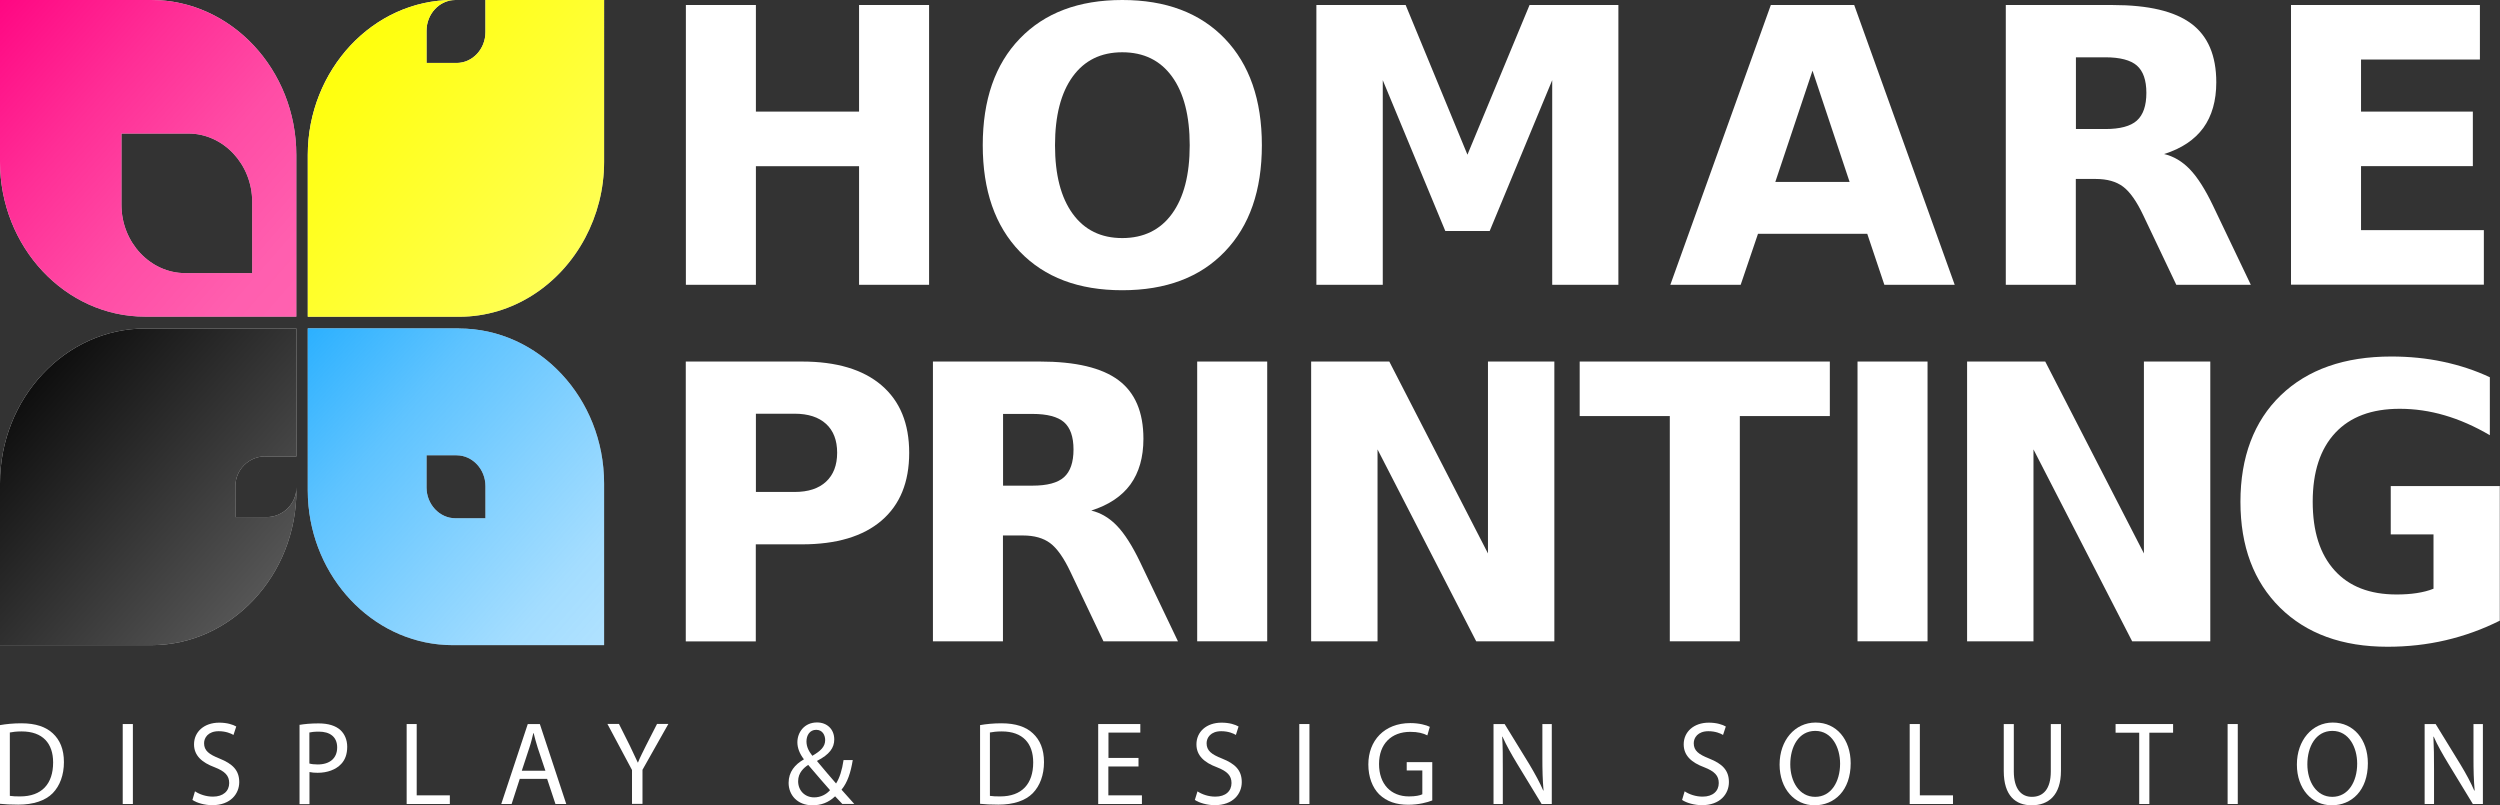
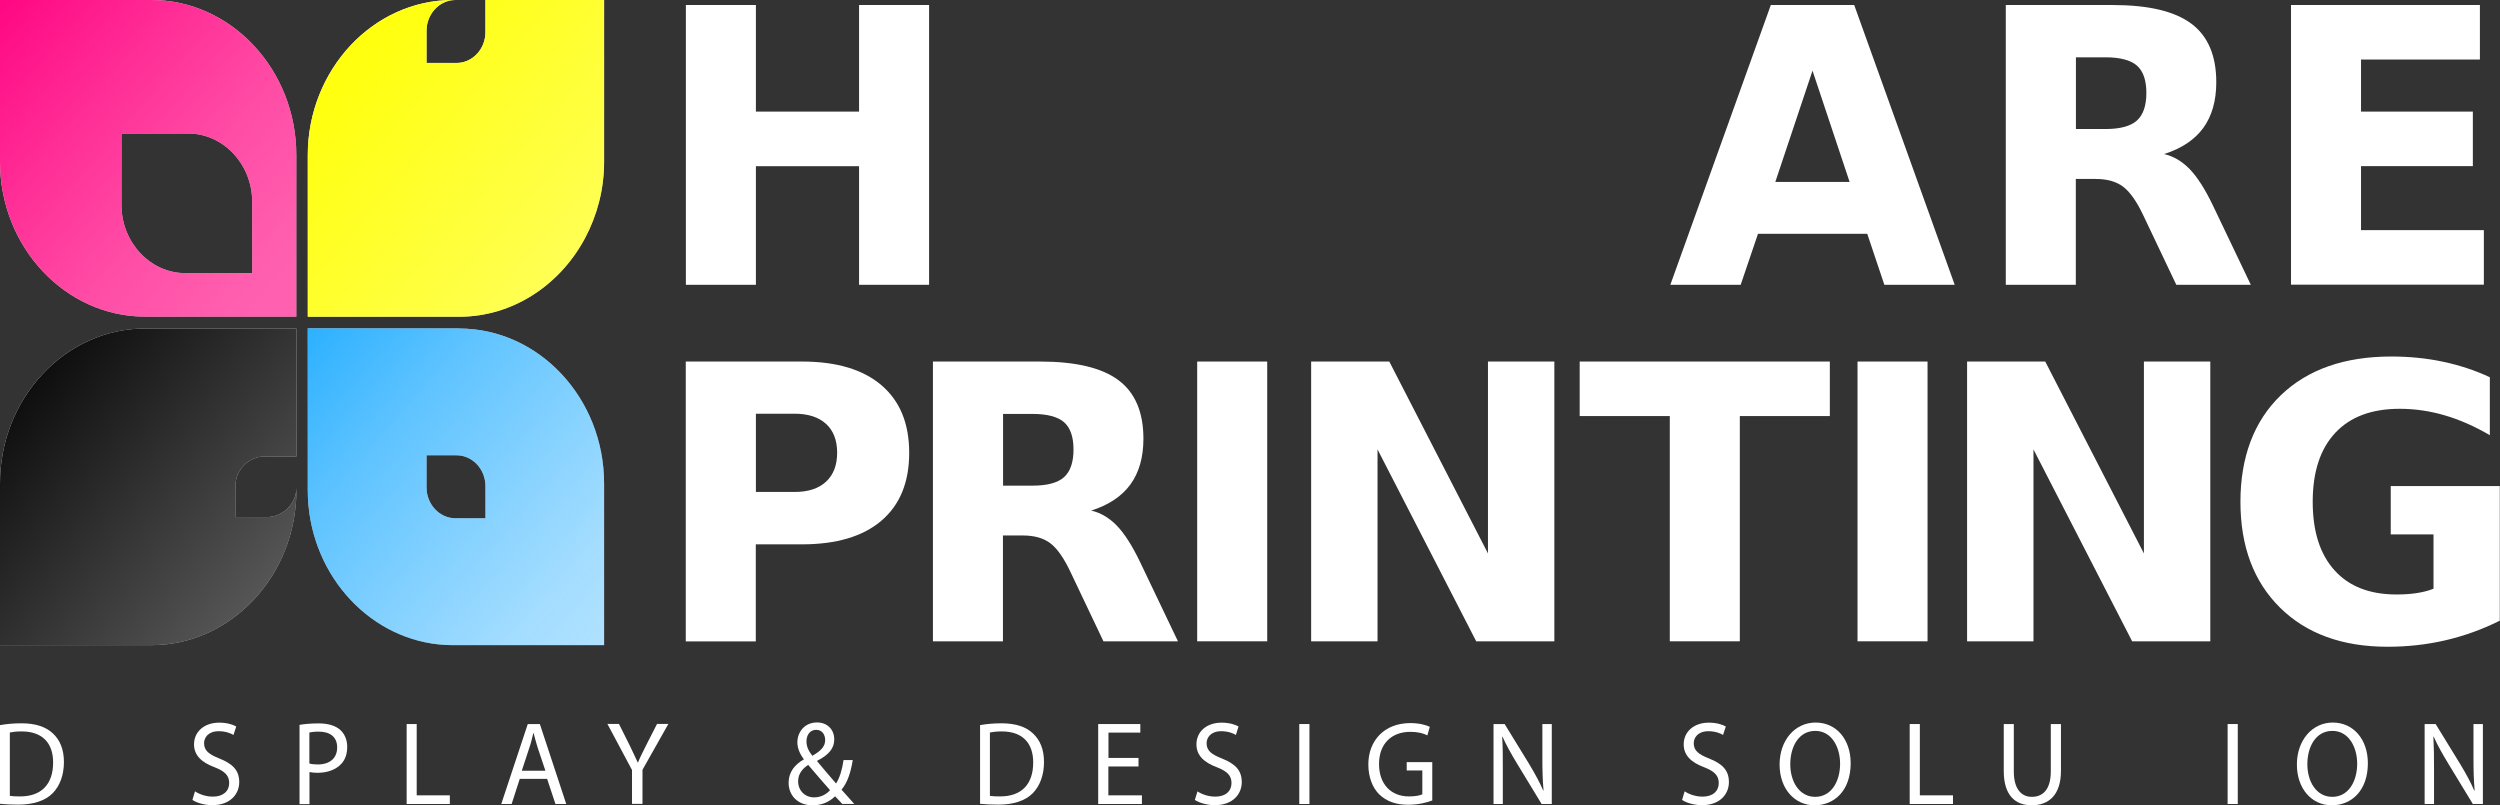
<svg xmlns="http://www.w3.org/2000/svg" viewBox="0 0 233.86 75.33" data-name="レイヤー 2" id="_レイヤー_2">
  <rect x="0" y="0" width="233.86" height="75.33" fill="#333333" stroke="none" />
  <defs>
    <style>
      .cls-1 {
        fill: url(#_名称未設定グラデーション_5);
      }

      .cls-1, .cls-2, .cls-3, .cls-4, .cls-5, .cls-6 {
        stroke-width: 0px;
      }

      .cls-2 {
        fill: #fff;
      }

      .cls-3 {
        fill: url(#_名称未設定グラデーション_6);
      }

      .cls-4 {
        fill: url(#_名称未設定グラデーション_8);
      }

      .cls-5 {
        fill: #fff;
      }

      .cls-6 {
        fill: url(#_名称未設定グラデーション_7);
      }
    </style>
    <linearGradient gradientUnits="userSpaceOnUse" gradientTransform="translate(0 20.46) scale(1 -1)" y2="-11.77" x2="-1.45" y1="-38.38" x1="29.18" data-name="名称未設定グラデーション 5" id="_名称未設定グラデーション_5">
      <stop stop-opacity=".61" stop-color="#000" offset="0" />
      <stop stop-color="#000" offset="1" />
    </linearGradient>
    <linearGradient gradientUnits="userSpaceOnUse" gradientTransform="translate(0 20.46) scale(1 -1)" y2="-6" x2="20.7" y1="-44.17" x1="64.61" data-name="名称未設定グラデーション 6" id="_名称未設定グラデーション_6">
      <stop stop-opacity=".27" stop-color="#00a0ff" offset="0" />
      <stop stop-opacity=".29" stop-color="#00a0ff" offset=".11" />
      <stop stop-opacity=".36" stop-color="#00a0ff" offset=".27" />
      <stop stop-opacity=".48" stop-color="#00a0ff" offset=".44" />
      <stop stop-opacity=".63" stop-color="#00a0ff" offset=".64" />
      <stop stop-opacity=".83" stop-color="#00a0ff" offset=".85" />
      <stop stop-color="#00a0ff" offset="1" />
    </linearGradient>
    <linearGradient gradientUnits="userSpaceOnUse" gradientTransform="translate(0 20.46) scale(1 -1)" y2="18.96" x2="27.34" y1="-7.66" x1="57.96" data-name="名称未設定グラデーション 7" id="_名称未設定グラデーション_7">
      <stop stop-opacity=".6" stop-color="#ff0" offset="0" />
      <stop stop-opacity=".72" stop-color="#ff0" offset=".26" />
      <stop stop-opacity=".92" stop-color="#ff0" offset=".76" />
      <stop stop-color="#ff0" offset="1" />
    </linearGradient>
    <linearGradient gradientUnits="userSpaceOnUse" gradientTransform="translate(0 20.46) scale(1 -1)" y2="20.18" x2="-2.86" y1="-8.88" x1="30.58" data-name="名称未設定グラデーション 8" id="_名称未設定グラデーション_8">
      <stop stop-opacity=".61" stop-color="#ff007f" offset="0" />
      <stop stop-opacity=".63" stop-color="#ff007f" offset=".17" />
      <stop stop-opacity=".7" stop-color="#ff007f" offset=".4" />
      <stop stop-opacity=".82" stop-color="#ff007f" offset=".66" />
      <stop stop-opacity=".97" stop-color="#ff007f" offset=".95" />
      <stop stop-color="#ff007f" offset="1" />
    </linearGradient>
  </defs>
  <g data-name="レイヤー 1" id="_レイヤー_1-2">
    <g data-name="レイヤー 1" id="_レイヤー_1-3">
      <g>
        <g>
          <path d="M0,67.83c.57-.1,1.25-.17,2-.17,1.35,0,2.3.34,2.94.94.66.61,1.04,1.48,1.04,2.69s-.38,2.22-1.05,2.91c-.69.7-1.81,1.07-3.22,1.07-.68,0-1.23-.03-1.71-.08v-7.36h0ZM.94,74.45c.23.04.58.05.94.05,2.02,0,3.09-1.16,3.09-3.18,0-1.77-.96-2.9-2.95-2.9-.48,0-.85.05-1.1.1v5.92h0Z" class="cls-2" />
-           <path d="M12.43,67.73v7.48h-.95v-7.48h.95Z" class="cls-2" />
          <path d="M18.25,74.03c.42.28,1.03.49,1.67.49.96,0,1.52-.52,1.52-1.27,0-.69-.39-1.1-1.37-1.48-1.18-.44-1.92-1.09-1.92-2.14,0-1.17.94-2.03,2.36-2.03.73,0,1.28.18,1.59.36l-.26.79c-.23-.14-.72-.35-1.38-.35-.99,0-1.37.61-1.37,1.12,0,.7.45,1.04,1.45,1.44,1.22.49,1.84,1.1,1.84,2.2s-.82,2.16-2.53,2.16c-.7,0-1.46-.22-1.85-.49l.24-.81h0Z" class="cls-2" />
          <path d="M28,67.81c.46-.08,1.05-.14,1.8-.14.92,0,1.6.22,2.04.62.39.36.64.9.64,1.57s-.19,1.21-.56,1.6c-.5.54-1.3.83-2.21.83-.28,0-.54-.02-.76-.07v3h-.93v-7.4h-.02ZM28.93,71.42c.2.06.47.09.79.09,1.13,0,1.82-.58,1.82-1.59s-.7-1.48-1.71-1.48c-.42,0-.73.04-.89.08v2.91h0Z" class="cls-2" />
          <path d="M38.04,67.73h.94v6.67h3.1v.81h-4.04v-7.48Z" class="cls-2" />
          <path d="M48.62,72.86l-.76,2.35h-.97l2.48-7.48h1.13l2.47,7.48h-1.01l-.78-2.35h-2.58,0ZM51.02,72.1l-.72-2.15c-.16-.49-.27-.94-.38-1.37h-.03c-.11.44-.21.9-.37,1.36l-.71,2.16h2.2Z" class="cls-2" />
          <path d="M59.12,75.21v-3.18l-2.3-4.31h1.08l1.03,2.06c.27.56.49,1.02.73,1.55h.02c.19-.49.46-.99.73-1.55l1.05-2.06h1.06l-2.42,4.29v3.19h-.96Z" class="cls-2" />
          <path d="M78.8,75.21c-.2-.22-.4-.43-.68-.72-.62.59-1.32.84-2.12.84-1.42,0-2.23-.97-2.23-2.1,0-1.02.59-1.72,1.42-2.19v-.03c-.38-.49-.6-1.04-.6-1.57,0-.92.64-1.86,1.84-1.86.91,0,1.61.61,1.61,1.59,0,.79-.45,1.41-1.6,2v.04c.61.74,1.31,1.55,1.77,2.08.33-.52.56-1.24.7-2.19h.86c-.19,1.18-.5,2.11-1.05,2.77.39.43.77.86,1.19,1.33h-1.13,0ZM77.65,73.92c-.43-.49-1.24-1.41-2.05-2.37-.4.27-.94.73-.94,1.53,0,.86.62,1.51,1.5,1.51.61,0,1.14-.28,1.48-.67ZM75.44,69.35c0,.54.24.95.55,1.35.74-.43,1.2-.83,1.2-1.47,0-.45-.24-.96-.84-.96s-.91.51-.91,1.09h0Z" class="cls-2" />
          <path d="M91.68,67.83c.57-.1,1.25-.17,2-.17,1.35,0,2.31.34,2.94.94.66.61,1.04,1.48,1.04,2.69s-.38,2.22-1.05,2.91c-.69.7-1.8,1.07-3.22,1.07-.68,0-1.23-.03-1.71-.08v-7.36h0ZM92.61,74.45c.24.04.58.05.95.05,2.02,0,3.09-1.16,3.09-3.18,0-1.77-.96-2.9-2.94-2.9-.48,0-.85.05-1.11.1v5.92h0Z" class="cls-2" />
          <path d="M106.49,71.7h-2.81v2.7h3.14v.81h-4.09v-7.48h3.94v.8h-2.98v2.37h2.81v.8h0Z" class="cls-2" />
          <path d="M112.02,74.03c.42.28,1.02.49,1.67.49.96,0,1.51-.52,1.51-1.27,0-.69-.39-1.1-1.37-1.48-1.18-.44-1.91-1.09-1.91-2.14,0-1.17.93-2.03,2.35-2.03.74,0,1.28.18,1.59.36l-.25.79c-.22-.14-.71-.35-1.37-.35-.99,0-1.37.61-1.37,1.12,0,.7.44,1.04,1.45,1.44,1.23.49,1.84,1.1,1.84,2.2s-.81,2.16-2.53,2.16c-.7,0-1.46-.22-1.86-.49l.25-.81h0Z" class="cls-2" />
          <path d="M122.49,67.73v7.48h-.95v-7.48h.95Z" class="cls-2" />
          <path d="M133.97,74.88c-.42.17-1.26.4-2.24.4-1.1,0-2.01-.29-2.72-.98-.63-.63-1.01-1.62-1.01-2.79,0-2.23,1.49-3.87,3.93-3.87.84,0,1.5.19,1.82.35l-.23.8c-.39-.2-.87-.33-1.6-.33-1.77,0-2.92,1.13-2.92,3.01s1.11,3.03,2.8,3.03c.61,0,1.03-.09,1.25-.2v-2.23h-1.46v-.78h2.39v3.6h0Z" class="cls-2" />
          <path d="M139.71,75.21v-7.48h1.04l2.32,3.78c.52.88.96,1.67,1.29,2.44h.03c-.09-1.01-.11-1.92-.11-3.09v-3.13h.88v7.48h-.95l-2.31-3.8c-.5-.83-.99-1.69-1.35-2.5h-.03c.06.95.06,1.86.06,3.1v3.2h-.88,0Z" class="cls-2" />
          <path d="M157.6,74.03c.42.28,1.03.49,1.67.49.96,0,1.51-.52,1.51-1.27,0-.69-.39-1.1-1.37-1.48-1.18-.44-1.91-1.09-1.91-2.14,0-1.17.94-2.03,2.35-2.03.73,0,1.28.18,1.59.36l-.26.79c-.22-.14-.71-.35-1.37-.35-.99,0-1.37.61-1.37,1.12,0,.7.44,1.04,1.45,1.44,1.23.49,1.84,1.1,1.84,2.2s-.81,2.16-2.53,2.16c-.7,0-1.46-.22-1.85-.49l.24-.81h0Z" class="cls-2" />
          <path d="M173.12,71.39c0,2.56-1.52,3.94-3.38,3.94s-3.27-1.54-3.27-3.81,1.43-3.93,3.37-3.93,3.28,1.57,3.28,3.81h0ZM167.47,71.5c0,1.61.84,3.04,2.33,3.04s2.33-1.41,2.33-3.11c0-1.5-.76-3.06-2.32-3.06s-2.34,1.49-2.34,3.12h0Z" class="cls-2" />
          <path d="M178.64,67.73h.95v6.67h3.1v.81h-4.05v-7.48Z" class="cls-2" />
          <path d="M188.38,67.73v4.43c0,1.67.72,2.38,1.69,2.38,1.07,0,1.77-.74,1.77-2.38v-4.43h.95v4.37c0,2.3-1.17,3.23-2.74,3.23-1.48,0-2.61-.87-2.61-3.2v-4.4h.95Z" class="cls-2" />
-           <path d="M200.11,68.54h-2.21v-.81h5.38v.81h-2.22v6.67h-.95v-6.67Z" class="cls-2" />
          <path d="M209.33,67.73v7.48h-.95v-7.48h.95Z" class="cls-2" />
          <path d="M221.5,71.39c0,2.56-1.52,3.94-3.38,3.94s-3.26-1.54-3.26-3.81,1.43-3.93,3.36-3.93,3.28,1.57,3.28,3.81h0ZM215.84,71.5c0,1.61.84,3.04,2.33,3.04s2.33-1.41,2.33-3.11c0-1.5-.76-3.06-2.32-3.06s-2.34,1.49-2.34,3.12h0Z" class="cls-2" />
          <path d="M226.81,75.21v-7.48h1.03l2.32,3.78c.53.88.96,1.67,1.29,2.44h.04c-.09-1.01-.11-1.92-.11-3.09v-3.13h.88v7.48h-.94l-2.31-3.8c-.5-.83-1-1.69-1.35-2.5h-.03c.05.95.06,1.86.06,3.1v3.2h-.88Z" class="cls-2" />
        </g>
        <g>
          <path d="M64.16.47h6.55v9.97h9.65V.47h6.55v26.17h-6.55v-11.09h-9.65v11.09h-6.55V.47Z" class="cls-2" />
-           <path d="M104.98,0c4.08,0,7.27,1.2,9.59,3.61,2.31,2.41,3.47,5.73,3.47,9.97s-1.15,7.55-3.47,9.96c-2.31,2.41-5.51,3.61-9.59,3.61s-7.26-1.2-9.58-3.61c-2.32-2.41-3.47-5.73-3.47-9.96s1.15-7.57,3.47-9.97c2.32-2.41,5.51-3.61,9.58-3.61ZM104.98,4.89c-2,0-3.54.76-4.64,2.28s-1.65,3.66-1.65,6.42.55,4.88,1.65,6.4,2.65,2.28,4.64,2.28,3.56-.76,4.66-2.28,1.65-3.65,1.65-6.4-.55-4.9-1.65-6.42c-1.1-1.52-2.65-2.28-4.66-2.28Z" class="cls-2" />
-           <path d="M123.16.47h8.33l5.78,14,5.81-14h8.31v26.17h-6.19V7.5l-5.85,14.11h-4.15l-5.85-14.11v19.14h-6.21V.47h0Z" class="cls-2" />
          <path d="M174.68,21.87h-10.23l-1.62,4.77h-6.58L165.65.47h7.8l9.4,26.17h-6.58l-1.6-4.77h0ZM166.07,17.02h6.95l-3.47-10.41-3.48,10.41h0Z" class="cls-2" />
          <path d="M194.18,16.74v9.9h-6.55V.47h10c3.35,0,5.79.58,7.35,1.74,1.56,1.16,2.34,2.99,2.34,5.49,0,1.73-.41,3.15-1.21,4.26-.81,1.11-2.03,1.93-3.67,2.45.89.21,1.7.69,2.41,1.43s1.43,1.87,2.15,3.37l3.55,7.43h-6.97l-3.09-6.5c-.62-1.31-1.25-2.2-1.89-2.68-.64-.48-1.49-.72-2.56-.72h-1.85,0ZM196.94,12.07c1.37,0,2.36-.26,2.95-.79s.89-1.39.89-2.59-.3-2.04-.89-2.56c-.59-.51-1.58-.77-2.95-.77h-2.75v6.71h2.75Z" class="cls-2" />
          <path d="M214.32.47h17.66v5.1h-11.12v4.87h10.46v5.1h-10.46v5.99h11.49v5.1h-18.04V.46h0Z" class="cls-2" />
          <path d="M64.16,33.82h10.86c3.23,0,5.71.74,7.44,2.22s2.59,3.58,2.59,6.32-.86,4.86-2.59,6.34-4.21,2.22-7.44,2.22h-4.32v9.08h-6.55v-26.17h0ZM70.71,38.71v7.31h3.62c1.27,0,2.25-.32,2.94-.96.69-.64,1.04-1.54,1.04-2.71s-.35-2.07-1.04-2.7c-.69-.63-1.67-.95-2.94-.95h-3.62Z" class="cls-2" />
          <path d="M93.82,50.09v9.9h-6.55v-26.17h10c3.35,0,5.79.58,7.35,1.74s2.34,2.99,2.34,5.49c0,1.73-.41,3.15-1.21,4.26-.81,1.11-2.03,1.93-3.67,2.45.89.21,1.7.69,2.41,1.43s1.43,1.87,2.15,3.37l3.55,7.43h-6.97l-3.09-6.5c-.62-1.31-1.25-2.2-1.89-2.68-.64-.48-1.49-.72-2.56-.72h-1.85,0ZM96.58,45.43c1.37,0,2.36-.26,2.95-.79.59-.53.89-1.39.89-2.59s-.3-2.04-.89-2.56c-.59-.51-1.58-.77-2.95-.77h-2.75v6.71h2.75Z" class="cls-2" />
          <path d="M111.99,33.82h6.55v26.17h-6.55v-26.17Z" class="cls-2" />
          <path d="M122.65,33.82h7.31l9.23,17.95v-17.95h6.21v26.17h-7.31l-9.23-17.95v17.95h-6.21v-26.17Z" class="cls-2" />
          <path d="M147.77,33.82h23.4v5.1h-8.42v21.07h-6.55v-21.07h-8.43v-5.1Z" class="cls-2" />
          <path d="M173.76,33.82h6.55v26.17h-6.55v-26.17Z" class="cls-2" />
          <path d="M184.01,33.82h7.31l9.23,17.95v-17.95h6.21v26.17h-7.31l-9.23-17.95v17.95h-6.21v-26.17Z" class="cls-2" />
          <path d="M233.86,58.05c-1.63.82-3.33,1.43-5.08,1.84s-3.57.61-5.44.61c-4.23,0-7.58-1.22-10.05-3.65-2.47-2.44-3.71-5.74-3.71-9.91s1.26-7.54,3.77-9.96c2.51-2.42,5.97-3.63,10.34-3.63,1.69,0,3.31.16,4.85.49,1.55.33,3.01.81,4.37,1.45v5.42c-1.42-.83-2.82-1.45-4.23-1.86-1.4-.41-2.8-.61-4.21-.61-2.61,0-4.62.75-6.02,2.25s-2.11,3.65-2.11,6.44.68,4.91,2.04,6.42c1.36,1.51,3.29,2.26,5.8,2.26.68,0,1.31-.04,1.89-.13.58-.09,1.11-.22,1.57-.41v-5.08h-4v-4.52h10.2v12.58h0Z" class="cls-2" />
        </g>
        <g>
          <g>
            <path d="M24.81,42.7h2.92v-11.97h-14.16C6.11,30.73,0,37.25,0,45.22v15.13h14.16c7.46,0,13.57-6.52,13.57-14.5v-.26c0,1.53-1.26,2.78-2.79,2.78h-2.92v-2.9c0-1.53,1.26-2.78,2.79-2.78h0Z" class="cls-5" />
            <path d="M24.81,42.7h2.92v-11.97h-14.16C6.11,30.73,0,37.25,0,45.22v15.13h14.16c7.46,0,13.57-6.52,13.57-14.5v-.26c0,1.53-1.26,2.78-2.79,2.78h-2.92v-2.9c0-1.53,1.26-2.78,2.79-2.78h0Z" class="cls-1" />
          </g>
          <g>
            <path d="M42.95,30.72h-14.16v15.13c0,.5.02.99.07,1.48.7,7.29,6.5,13.02,13.49,13.02h14.16v-15.13c0-7.97-6.1-14.49-13.57-14.49h0ZM45.41,48.48h-2.81c-1.48,0-2.7-1.3-2.7-2.88v-3.01h2.81c1.48,0,2.7,1.3,2.7,2.88v3.01Z" class="cls-5" />
            <path d="M42.95,30.72h-14.16v15.13c0,.5.02.99.07,1.48.7,7.29,6.5,13.02,13.49,13.02h14.16v-15.13c0-7.97-6.1-14.49-13.57-14.49h0ZM45.41,48.48h-2.81c-1.48,0-2.7-1.3-2.7-2.88v-3.01h2.81c1.48,0,2.7,1.3,2.7,2.88v3.01Z" class="cls-3" />
          </g>
          <g>
            <path d="M56.52,0h-11.11v3.01c0,1.58-1.21,2.88-2.7,2.88h-2.81v-3.01c0-1.58,1.21-2.88,2.7-2.88-.09,0-.12,0-.09,0h-.15c-3.73,0-7.12,1.63-9.58,4.26-2.45,2.63-3.99,6.25-3.99,10.24v15.13h14.16c5.04,0,9.46-2.99,11.79-7.38,1.12-2.11,1.77-4.53,1.77-7.11V.01h0Z" class="cls-5" />
            <path d="M56.52,0h-11.11v3.01c0,1.58-1.21,2.88-2.7,2.88h-2.81v-3.01c0-1.58,1.21-2.88,2.7-2.88-.09,0-.12,0-.09,0h-.15c-3.73,0-7.12,1.63-9.58,4.26-2.45,2.63-3.99,6.25-3.99,10.24v15.13h14.16c5.04,0,9.46-2.99,11.79-7.38,1.12-2.11,1.77-4.53,1.77-7.11V.01h0Z" class="cls-6" />
          </g>
          <g>
            <path d="M14.16,0H0v15.13c0,7.97,6.1,14.49,13.56,14.49h14.16v-15.13C27.72,6.52,21.62,0,14.15,0h0ZM23.59,25.55h-6.25c-3.29,0-5.98-2.88-5.98-6.39v-6.67h6.25c3.29,0,5.98,2.88,5.98,6.39v6.67Z" class="cls-5" />
            <path d="M14.16,0H0v15.13c0,7.97,6.1,14.49,13.56,14.49h14.16v-15.13C27.72,6.52,21.62,0,14.15,0h0ZM23.59,25.55h-6.25c-3.29,0-5.98-2.88-5.98-6.39v-6.67h6.25c3.29,0,5.98,2.88,5.98,6.39v6.67Z" class="cls-4" />
          </g>
        </g>
      </g>
    </g>
  </g>
</svg>